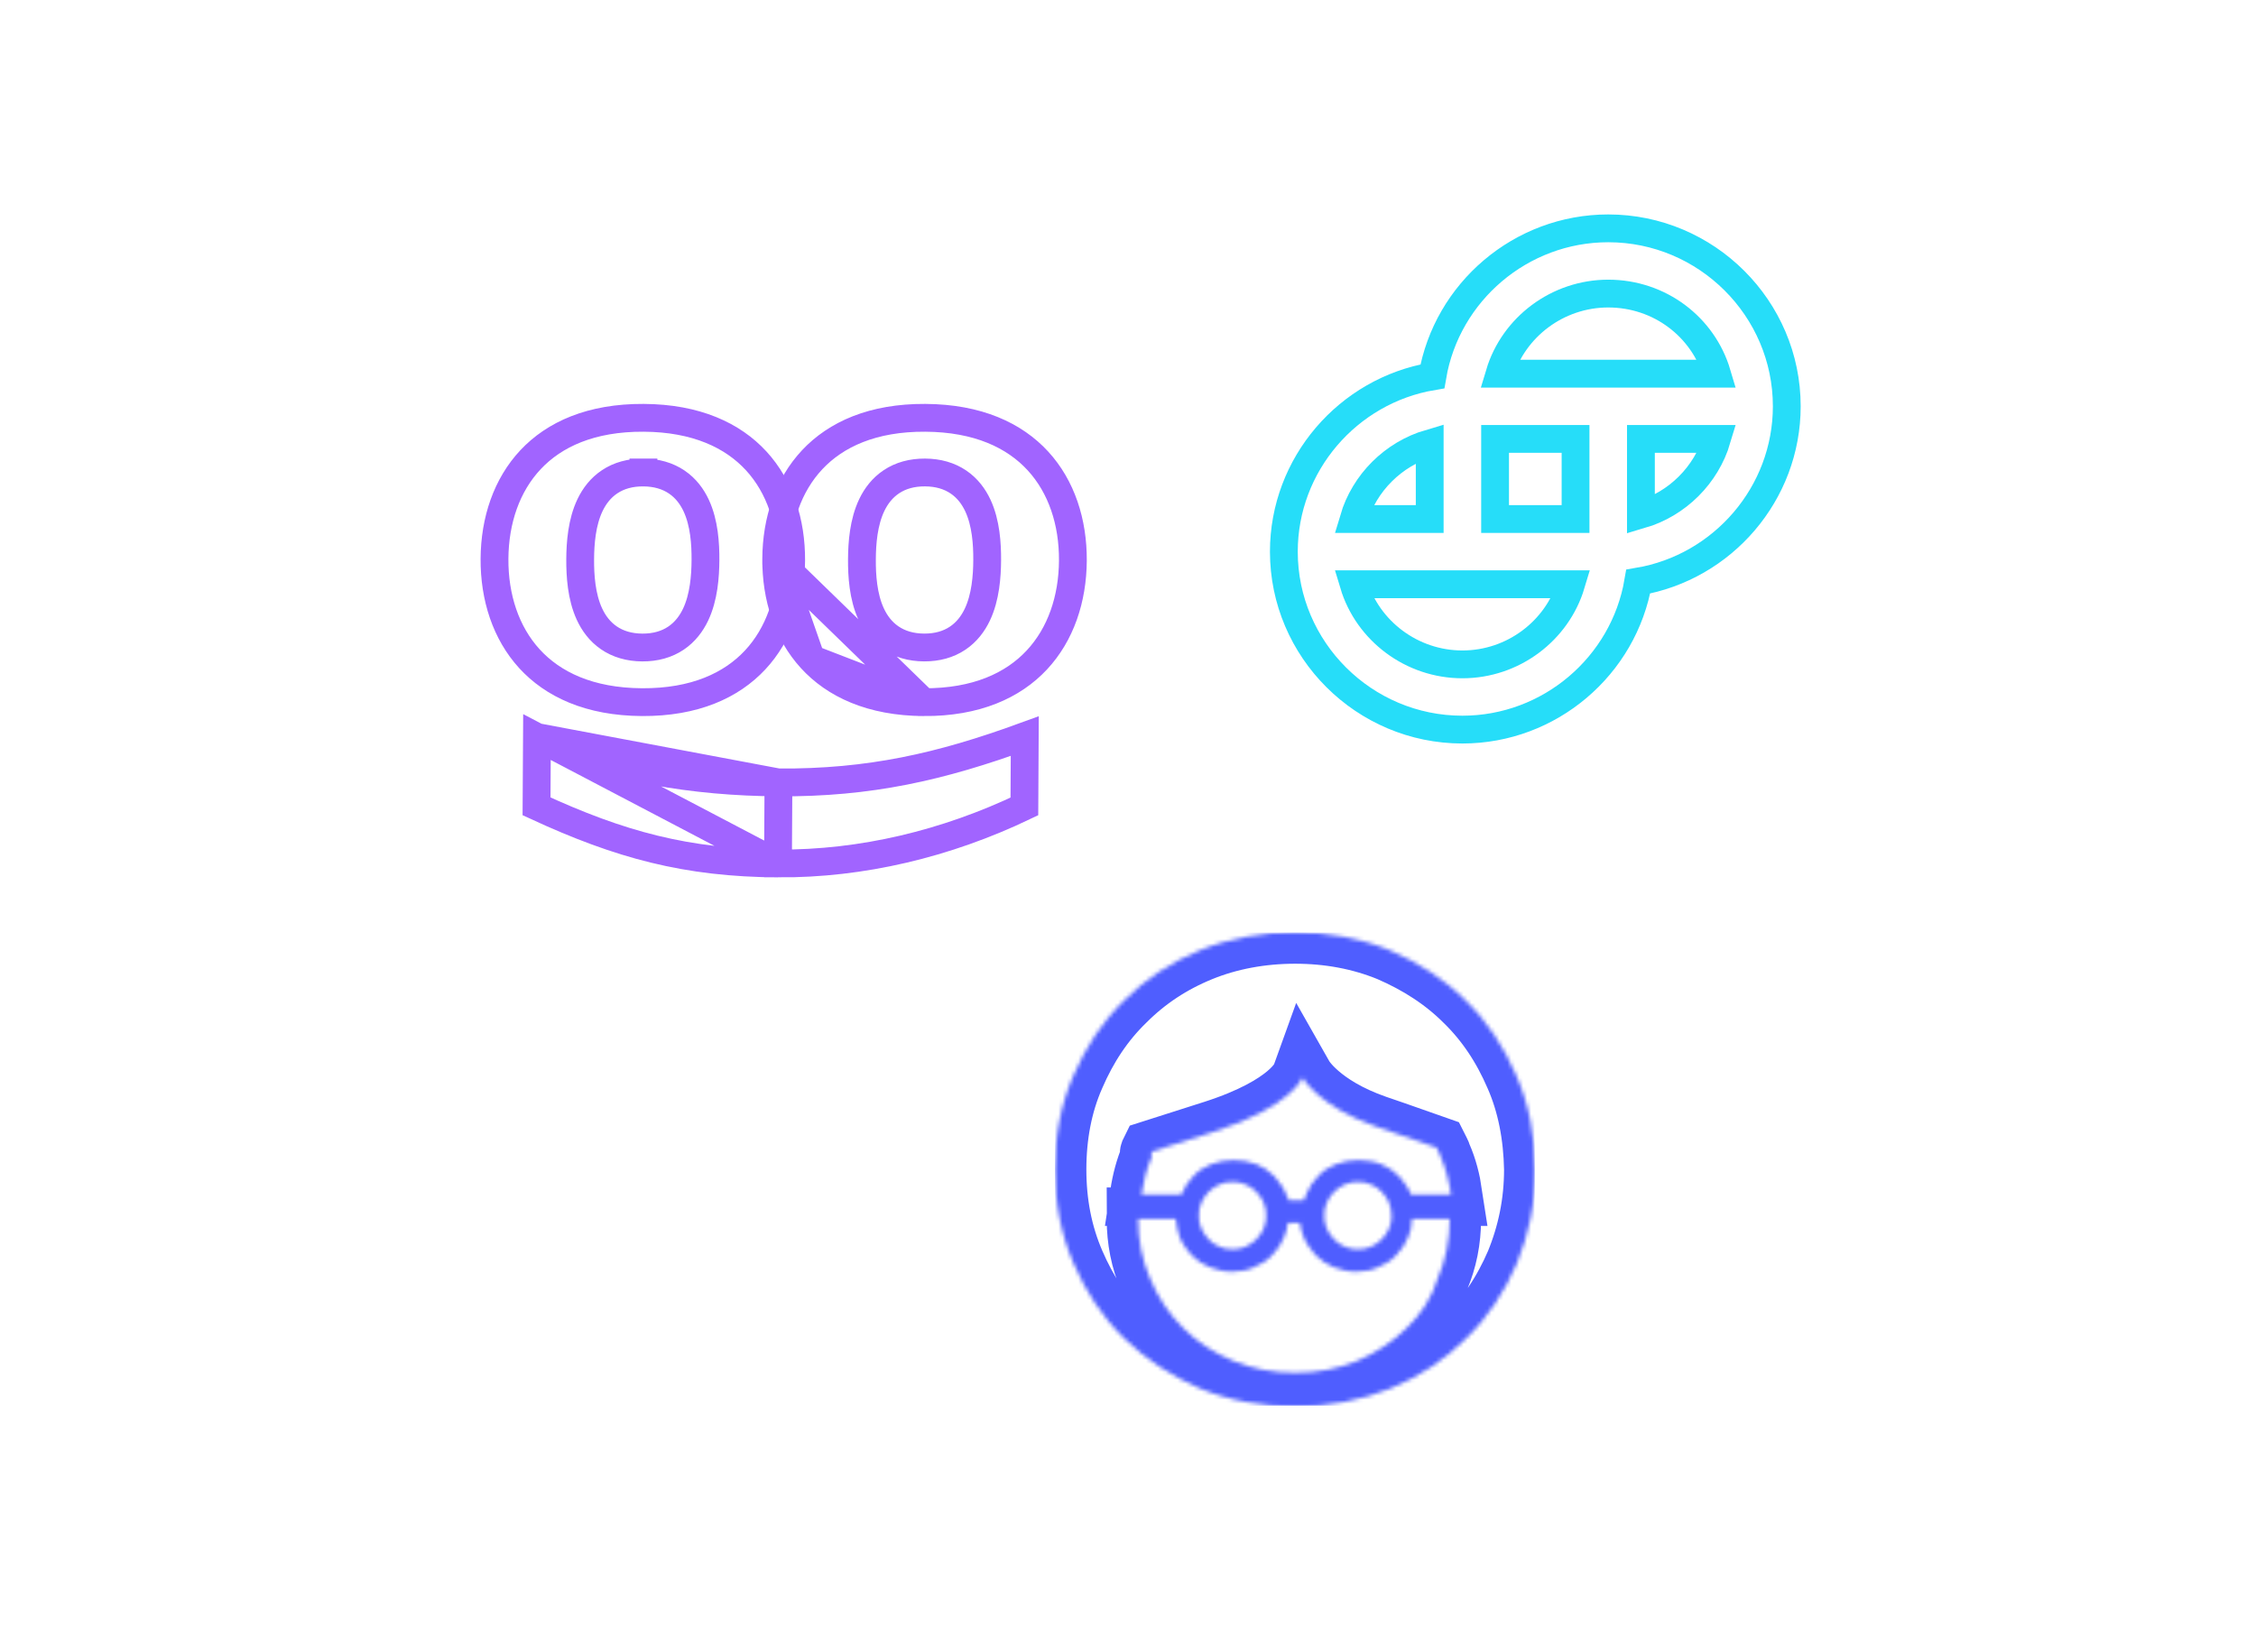
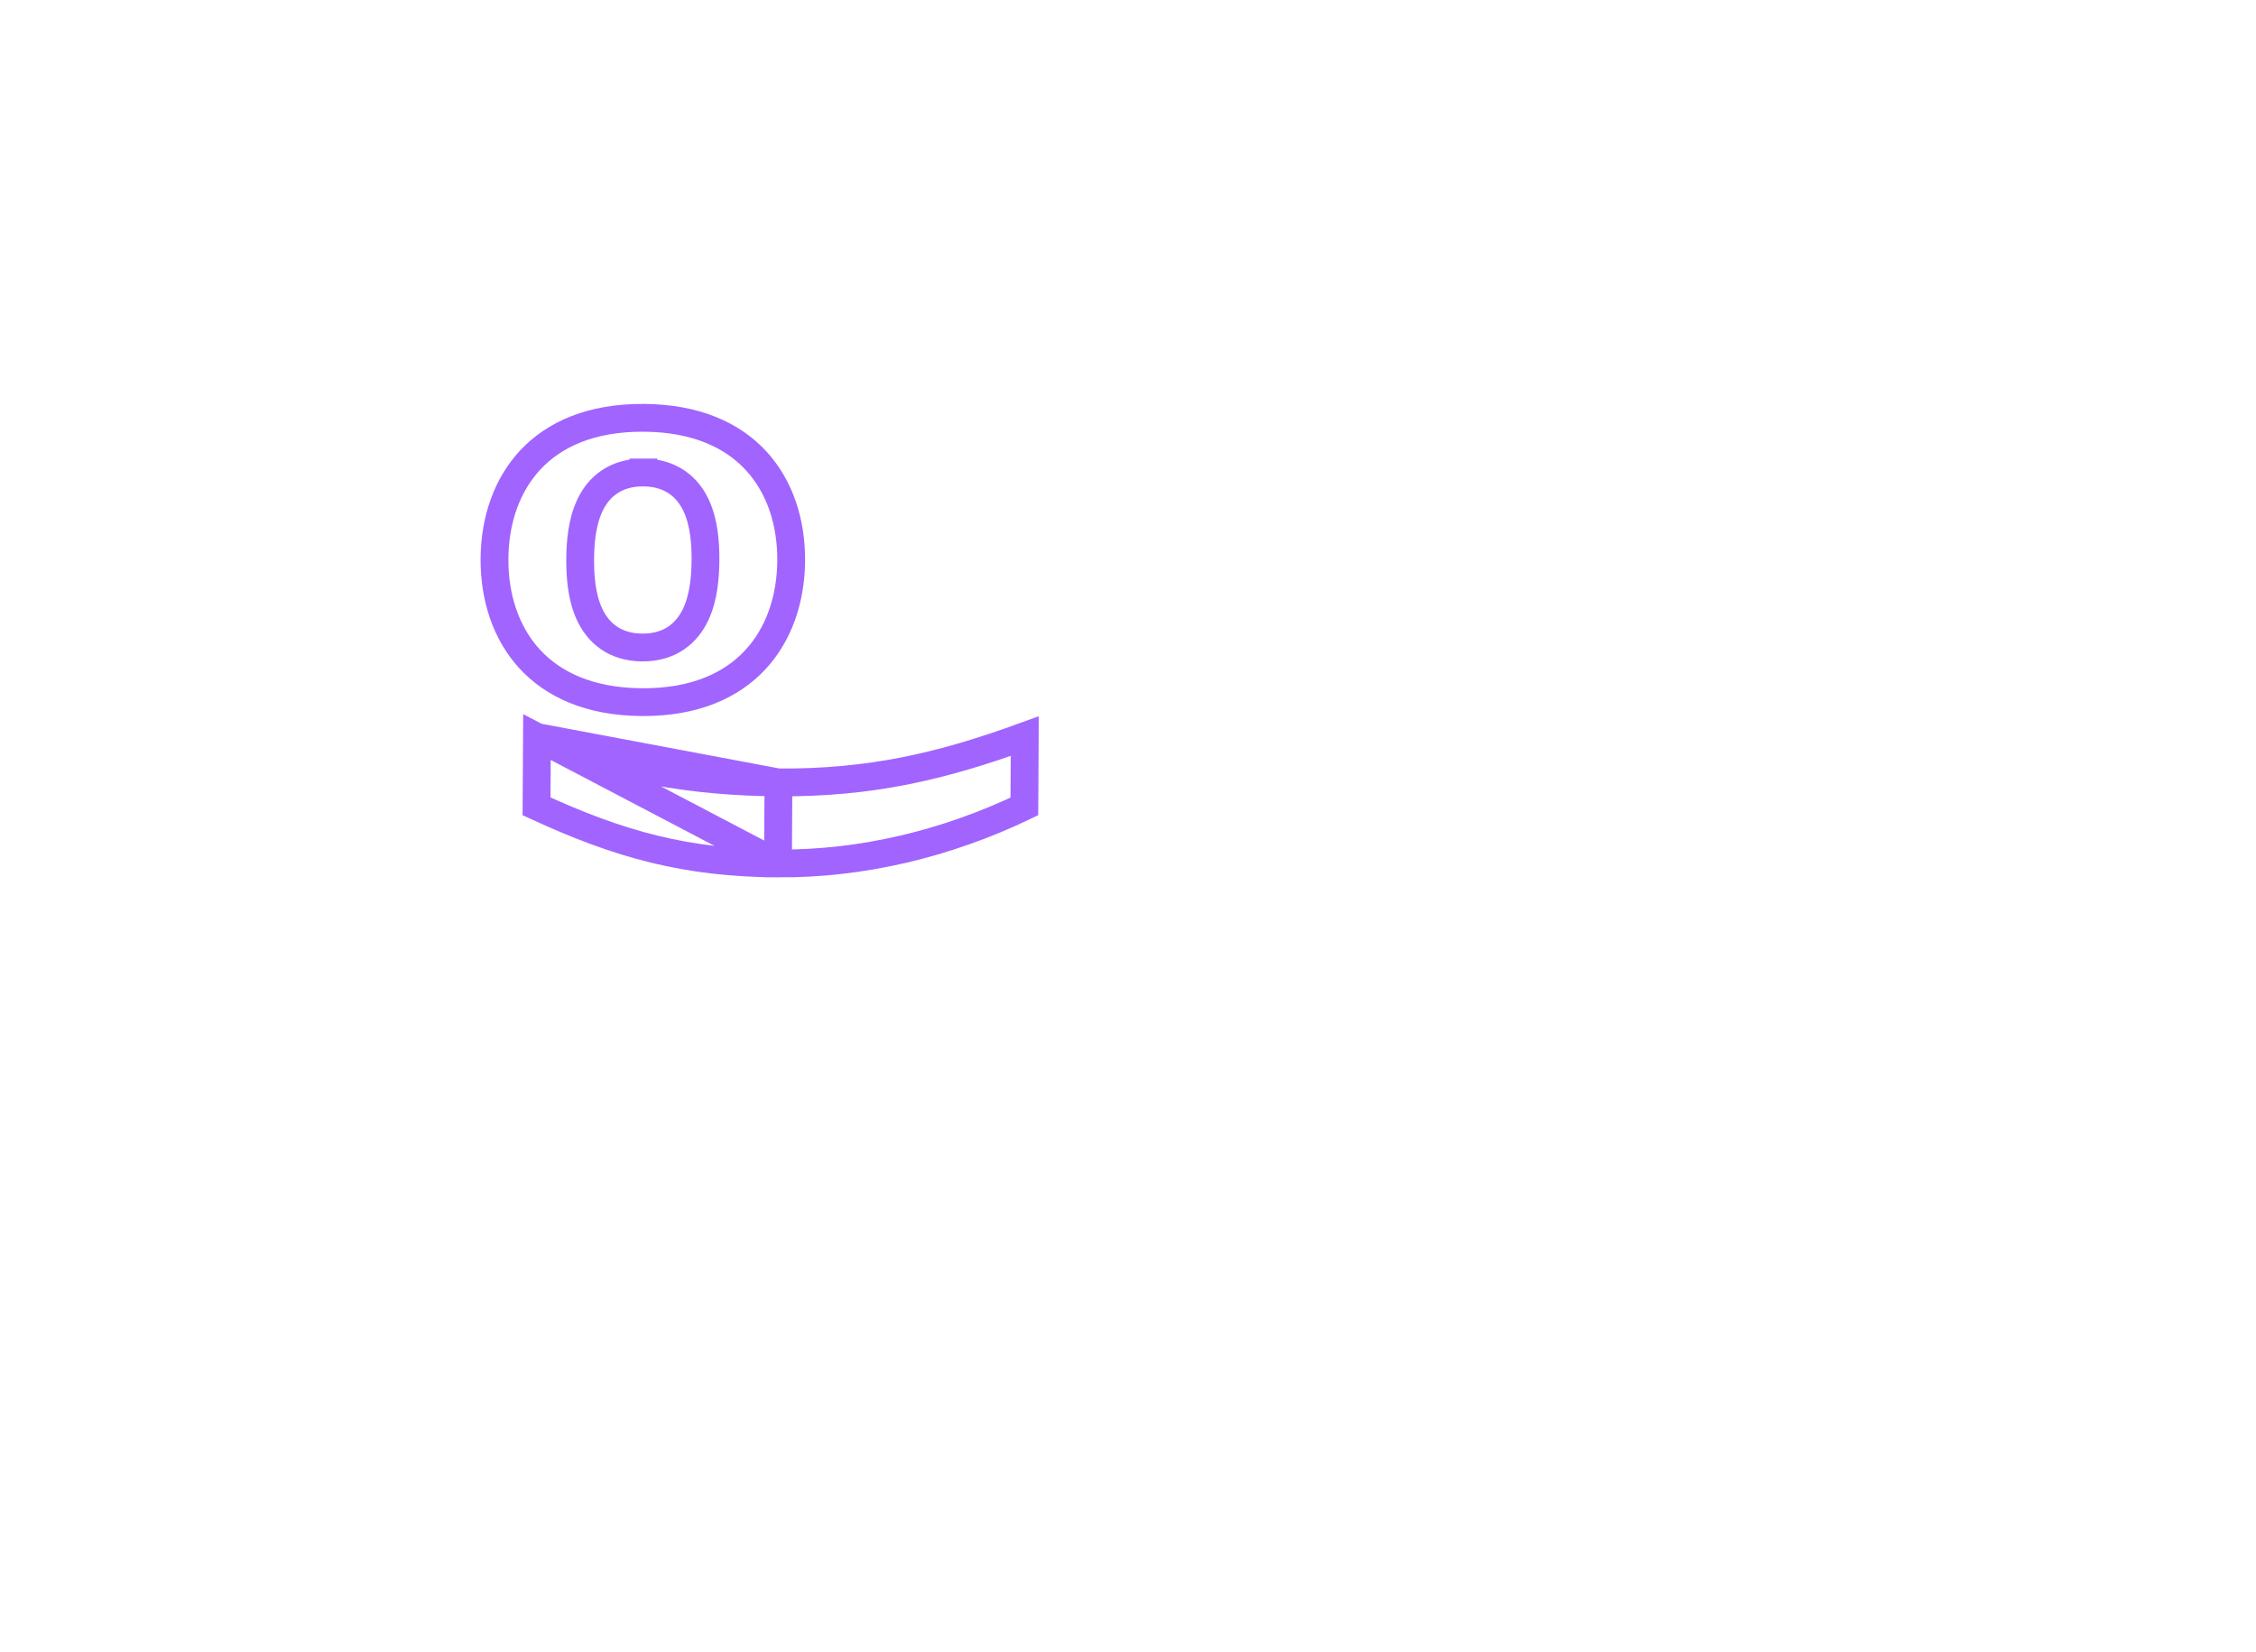
<svg xmlns="http://www.w3.org/2000/svg" width="568" height="416" viewBox="0 0 568 416" fill="none">
  <path d="M161.977 118.984C165.275 119.001 168.091 119.827 170.396 121.39C172.684 122.941 174.239 125.063 175.288 127.315C177.328 131.694 177.642 136.979 177.618 141.032C177.594 145.09 177.215 150.4 175.128 154.786C174.056 157.038 172.48 159.162 170.177 160.705C167.854 162.262 165.023 163.071 161.716 163.054L161.712 163.054C158.405 163.033 155.583 162.19 153.279 160.605C150.994 159.034 149.445 156.892 148.401 154.626C146.368 150.217 146.052 144.904 146.073 140.853L146.073 140.851C146.097 136.799 146.474 131.518 148.567 127.163C149.643 124.923 151.223 122.819 153.53 121.294C155.853 119.757 158.679 118.963 161.977 118.984ZM161.977 118.984C161.977 118.984 161.976 118.984 161.975 118.984L161.957 122.484L161.979 118.984C161.978 118.984 161.978 118.984 161.977 118.984ZM161.64 176.814L161.641 176.814C174.898 176.892 184.143 172.591 190.109 166.205C196.124 159.766 199.137 150.851 199.195 141.156C199.253 131.458 196.344 122.547 190.409 116.079C184.52 109.661 175.323 105.286 162.057 105.213L162.056 105.213C148.789 105.135 139.544 109.403 133.581 115.752C127.572 122.151 124.559 131.025 124.501 140.721C124.443 150.418 127.353 159.368 133.294 165.876C139.186 172.331 148.382 176.738 161.64 176.814Z" stroke="#A164FF" stroke-width="7" />
-   <path d="M195.429 140.721L195.429 140.719C195.482 131.027 198.494 122.152 204.505 115.752C210.468 109.402 219.714 105.132 232.978 105.213L232.979 105.213C246.245 105.289 255.442 109.665 261.332 116.084C267.268 122.554 270.179 131.464 270.123 141.157C270.067 150.853 267.053 159.767 261.036 166.205C255.069 172.591 245.821 176.892 232.564 176.819L195.429 140.721ZM195.429 140.721C195.371 150.415 198.281 159.364 204.221 165.873M195.429 140.721L204.221 165.873M204.221 165.873C210.113 172.329 219.308 176.738 232.562 176.819L204.221 165.873ZM232.65 163.049C229.341 163.028 226.519 162.186 224.213 160.602C221.926 159.032 220.376 156.89 219.331 154.624C217.297 150.214 216.985 144.901 217.011 140.848C217.035 136.795 217.411 131.516 219.501 127.161C220.576 124.922 222.155 122.818 224.46 121.292C226.782 119.754 229.607 118.959 232.905 118.978C236.201 118.996 239.017 119.823 241.321 121.387C243.608 122.94 245.162 125.063 246.21 127.315C248.25 131.695 248.567 136.982 248.546 141.034C248.524 145.089 248.147 150.399 246.061 154.784C244.99 157.037 243.415 159.161 241.112 160.704C238.788 162.261 235.957 163.069 232.65 163.049ZM232.65 163.049L232.672 159.549L232.65 163.049C232.65 163.049 232.65 163.049 232.65 163.049Z" stroke="#A164FF" stroke-width="7" />
  <path d="M195.993 197.032L195.993 197.032C218.961 197.166 236.773 193.117 258.008 185.37L257.912 203.075C238.194 212.509 216.97 217.56 195.874 217.438L195.993 197.032ZM195.993 197.032C174.46 196.906 154.47 193.414 135.189 185.599M195.993 197.032L135.189 185.599M135.189 185.599L135.084 203.047C156.089 212.752 172.836 217.301 195.873 217.438L135.189 185.599Z" stroke="#A164FF" stroke-width="7" />
-   <path d="M404.911 57.5C382.916 57.5 364.254 73.537 360.638 94.773C339.348 98.372 323.24 116.965 323.24 138.914C323.24 163.594 343.457 183.728 368.19 183.728C390.185 183.728 408.847 167.69 412.464 146.455C433.753 142.856 449.861 124.263 449.861 102.314C449.861 77.633 429.645 57.5 404.911 57.5ZM413.14 110.528H432.293C429.59 119.649 422.305 126.91 413.14 129.599V110.528ZM359.961 130.7H340.809C343.511 121.579 350.797 114.318 359.961 111.629V130.7ZM340.822 147.128H395.559C392.037 158.862 380.938 167.301 368.19 167.301C355.442 167.301 344.343 158.862 340.822 147.128ZM396.682 130.7H376.42V110.528H396.682V130.7ZM432.287 94.1H377.543C381.064 82.366 392.163 73.927 404.911 73.927C417.894 73.927 428.805 82.353 432.287 94.1Z" stroke="#26DDF9" stroke-width="7" />
  <g clip-path="url(#clip0_0_7717)">
    <mask id="path-5-inside-1_0_7717" fill="white">
      <path fill-rule="evenodd" clip-rule="evenodd" d="M354.185 334.378C350.695 337.87 346.374 340.697 341.721 342.692C336.901 344.688 331.75 345.685 326.099 345.685C320.449 345.685 315.297 344.688 310.478 342.692C305.658 340.697 301.504 338.036 297.848 334.378C294.358 330.886 291.533 326.729 289.538 321.906C287.544 317.25 286.547 312.262 286.547 306.941H296.02C296.186 308.603 296.518 310.1 297.017 311.597C297.681 313.259 298.845 314.756 300.008 316.086C301.338 317.417 302.833 318.414 304.495 319.079C306.157 319.745 308.151 320.243 310.145 320.243C312.14 320.243 314.134 319.911 315.796 319.079C317.458 318.414 319.119 317.417 320.283 316.086C321.612 314.756 322.609 313.259 323.274 311.597C323.773 310.433 324.105 309.269 324.271 307.938H327.263C327.429 309.269 327.761 310.433 328.26 311.597C328.925 313.259 330.088 314.756 331.251 316.086C332.581 317.417 334.076 318.414 335.738 319.079C337.4 319.745 339.394 320.243 341.388 320.243C343.383 320.243 345.377 319.911 347.039 319.079C348.701 318.414 350.363 317.417 351.526 316.086C352.855 314.756 353.852 313.259 354.517 311.597C355.182 310.1 355.514 308.603 355.514 306.941H364.987C364.987 312.262 363.99 317.25 361.996 321.906C360.5 326.729 357.841 330.886 354.185 334.378ZM318.787 306.109C318.787 307.273 318.621 308.437 318.122 309.435C317.624 310.433 317.125 311.264 316.294 312.095C315.463 312.927 314.632 313.426 313.635 313.925C312.638 314.423 311.475 314.59 310.312 314.59C309.148 314.59 307.985 314.423 306.988 313.925C305.991 313.426 304.994 312.927 304.329 312.095C303.498 311.264 302.999 310.433 302.501 309.435C302.002 308.437 301.836 307.273 301.836 306.109C301.836 304.945 302.002 303.781 302.501 302.783C302.999 301.786 303.498 300.954 304.329 300.123C305.16 299.291 305.991 298.792 306.988 298.294C307.985 297.795 309.148 297.628 310.312 297.628C311.475 297.628 312.638 297.795 313.635 298.294C314.632 298.792 315.63 299.291 316.294 300.123C317.125 300.954 317.624 301.786 318.122 302.783C318.621 303.781 318.787 304.945 318.787 306.109ZM350.363 306.109C350.363 307.273 350.196 308.437 349.698 309.435C349.199 310.433 348.701 311.264 347.87 312.095C347.039 312.927 346.208 313.426 345.211 313.925C344.214 314.423 343.05 314.59 341.887 314.59C340.724 314.59 339.56 314.423 338.563 313.925C337.566 313.426 336.569 312.927 335.904 312.095C335.073 311.264 334.575 310.433 334.076 309.435C333.578 308.437 333.412 307.273 333.412 306.109C333.412 304.945 333.578 303.781 334.076 302.783C334.575 301.786 335.073 300.954 335.904 300.123C336.735 299.291 337.566 298.792 338.563 298.294C339.56 297.795 340.724 297.628 341.887 297.628C343.05 297.628 344.214 297.795 345.211 298.294C346.208 298.792 347.205 299.291 347.87 300.123C348.701 300.954 349.199 301.786 349.698 302.783C350.03 303.781 350.363 304.945 350.363 306.109ZM290.037 289.979C296.85 287.817 305.658 284.991 305.658 284.991C325.268 278.672 327.927 271.355 327.927 271.355C327.927 271.355 332.082 278.672 346.374 283.66C346.374 283.66 354.185 286.321 361.663 288.981C361.996 289.647 362.494 290.478 362.66 291.143C363.99 294.136 364.821 297.462 365.319 300.788H355.182V300.622C354.517 298.959 353.354 297.462 352.191 296.132C350.861 294.802 349.365 293.804 347.704 293.139C346.042 292.474 344.047 292.141 342.053 292.141C340.059 292.141 338.065 292.474 336.403 293.139C334.741 293.804 333.079 294.802 331.916 296.132C330.586 297.462 329.589 298.959 328.925 300.622C328.758 301.12 328.426 301.786 328.26 302.284H324.437C324.271 301.786 324.105 301.12 323.773 300.622C323.108 298.959 321.945 297.462 320.781 296.132C319.452 294.802 317.956 293.804 316.294 293.139C314.466 292.474 312.638 292.141 310.644 292.141C308.65 292.141 306.656 292.474 304.994 293.139C303.332 293.804 301.67 294.802 300.507 296.132C299.177 297.462 298.18 298.959 297.515 300.622V300.788H287.378C287.876 297.462 288.707 294.303 290.037 291.143C289.704 290.644 289.871 290.312 290.037 289.979ZM381.772 270.856C378.614 263.54 374.46 257.221 368.975 251.899C363.658 246.578 357.176 242.421 349.864 239.262C342.552 236.268 334.575 234.772 326.099 234.772C317.624 234.772 309.481 236.268 302.168 239.262C294.856 242.255 288.541 246.412 283.057 251.899C277.573 257.221 273.418 263.54 270.261 270.856C267.103 278.007 265.607 285.988 265.607 294.469C265.607 302.95 267.103 310.765 270.261 318.082C273.418 325.398 277.573 331.717 283.057 337.038C288.541 342.36 294.856 346.517 302.168 349.676C309.481 352.669 317.458 354.166 326.099 354.166C334.741 354.166 342.552 352.669 350.03 349.676C357.342 346.683 363.658 342.526 369.142 337.038C374.626 331.717 378.78 325.398 381.938 318.082C384.929 310.765 386.591 302.95 386.591 294.469C386.425 285.988 384.929 278.007 381.772 270.856Z" />
    </mask>
-     <path fill-rule="evenodd" clip-rule="evenodd" d="M354.185 334.378C350.695 337.87 346.374 340.697 341.721 342.692C336.901 344.688 331.75 345.685 326.099 345.685C320.449 345.685 315.297 344.688 310.478 342.692C305.658 340.697 301.504 338.036 297.848 334.378C294.358 330.886 291.533 326.729 289.538 321.906C287.544 317.25 286.547 312.262 286.547 306.941H296.02C296.186 308.603 296.518 310.1 297.017 311.597C297.681 313.259 298.845 314.756 300.008 316.086C301.338 317.417 302.833 318.414 304.495 319.079C306.157 319.745 308.151 320.243 310.145 320.243C312.14 320.243 314.134 319.911 315.796 319.079C317.458 318.414 319.119 317.417 320.283 316.086C321.612 314.756 322.609 313.259 323.274 311.597C323.773 310.433 324.105 309.269 324.271 307.938H327.263C327.429 309.269 327.761 310.433 328.26 311.597C328.925 313.259 330.088 314.756 331.251 316.086C332.581 317.417 334.076 318.414 335.738 319.079C337.4 319.745 339.394 320.243 341.388 320.243C343.383 320.243 345.377 319.911 347.039 319.079C348.701 318.414 350.363 317.417 351.526 316.086C352.855 314.756 353.852 313.259 354.517 311.597C355.182 310.1 355.514 308.603 355.514 306.941H364.987C364.987 312.262 363.99 317.25 361.996 321.906C360.5 326.729 357.841 330.886 354.185 334.378ZM318.787 306.109C318.787 307.273 318.621 308.437 318.122 309.435C317.624 310.433 317.125 311.264 316.294 312.095C315.463 312.927 314.632 313.426 313.635 313.925C312.638 314.423 311.475 314.59 310.312 314.59C309.148 314.59 307.985 314.423 306.988 313.925C305.991 313.426 304.994 312.927 304.329 312.095C303.498 311.264 302.999 310.433 302.501 309.435C302.002 308.437 301.836 307.273 301.836 306.109C301.836 304.945 302.002 303.781 302.501 302.783C302.999 301.786 303.498 300.954 304.329 300.123C305.16 299.291 305.991 298.792 306.988 298.294C307.985 297.795 309.148 297.628 310.312 297.628C311.475 297.628 312.638 297.795 313.635 298.294C314.632 298.792 315.63 299.291 316.294 300.123C317.125 300.954 317.624 301.786 318.122 302.783C318.621 303.781 318.787 304.945 318.787 306.109ZM350.363 306.109C350.363 307.273 350.196 308.437 349.698 309.435C349.199 310.433 348.701 311.264 347.87 312.095C347.039 312.927 346.208 313.426 345.211 313.925C344.214 314.423 343.05 314.59 341.887 314.59C340.724 314.59 339.56 314.423 338.563 313.925C337.566 313.426 336.569 312.927 335.904 312.095C335.073 311.264 334.575 310.433 334.076 309.435C333.578 308.437 333.412 307.273 333.412 306.109C333.412 304.945 333.578 303.781 334.076 302.783C334.575 301.786 335.073 300.954 335.904 300.123C336.735 299.291 337.566 298.792 338.563 298.294C339.56 297.795 340.724 297.628 341.887 297.628C343.05 297.628 344.214 297.795 345.211 298.294C346.208 298.792 347.205 299.291 347.87 300.123C348.701 300.954 349.199 301.786 349.698 302.783C350.03 303.781 350.363 304.945 350.363 306.109ZM290.037 289.979C296.85 287.817 305.658 284.991 305.658 284.991C325.268 278.672 327.927 271.355 327.927 271.355C327.927 271.355 332.082 278.672 346.374 283.66C346.374 283.66 354.185 286.321 361.663 288.981C361.996 289.647 362.494 290.478 362.66 291.143C363.99 294.136 364.821 297.462 365.319 300.788H355.182V300.622C354.517 298.959 353.354 297.462 352.191 296.132C350.861 294.802 349.365 293.804 347.704 293.139C346.042 292.474 344.047 292.141 342.053 292.141C340.059 292.141 338.065 292.474 336.403 293.139C334.741 293.804 333.079 294.802 331.916 296.132C330.586 297.462 329.589 298.959 328.925 300.622C328.758 301.12 328.426 301.786 328.26 302.284H324.437C324.271 301.786 324.105 301.12 323.773 300.622C323.108 298.959 321.945 297.462 320.781 296.132C319.452 294.802 317.956 293.804 316.294 293.139C314.466 292.474 312.638 292.141 310.644 292.141C308.65 292.141 306.656 292.474 304.994 293.139C303.332 293.804 301.67 294.802 300.507 296.132C299.177 297.462 298.18 298.959 297.515 300.622V300.788H287.378C287.876 297.462 288.707 294.303 290.037 291.143C289.704 290.644 289.871 290.312 290.037 289.979ZM381.772 270.856C378.614 263.54 374.46 257.221 368.975 251.899C363.658 246.578 357.176 242.421 349.864 239.262C342.552 236.268 334.575 234.772 326.099 234.772C317.624 234.772 309.481 236.268 302.168 239.262C294.856 242.255 288.541 246.412 283.057 251.899C277.573 257.221 273.418 263.54 270.261 270.856C267.103 278.007 265.607 285.988 265.607 294.469C265.607 302.95 267.103 310.765 270.261 318.082C273.418 325.398 277.573 331.717 283.057 337.038C288.541 342.36 294.856 346.517 302.168 349.676C309.481 352.669 317.458 354.166 326.099 354.166C334.741 354.166 342.552 352.669 350.03 349.676C357.342 346.683 363.658 342.526 369.142 337.038C374.626 331.717 378.78 325.398 381.938 318.082C384.929 310.765 386.591 302.95 386.591 294.469C386.425 285.988 384.929 278.007 381.772 270.856Z" stroke="#4F5EFF" stroke-width="15.82" mask="url(#path-5-inside-1_0_7717)" />
  </g>
  <defs>
    <clipPath id="clip0_0_7717">
-       <rect width="120.818" height="119.228" fill="white" transform="translate(265.605 234.772)" />
-     </clipPath>
+       </clipPath>
  </defs>
</svg>